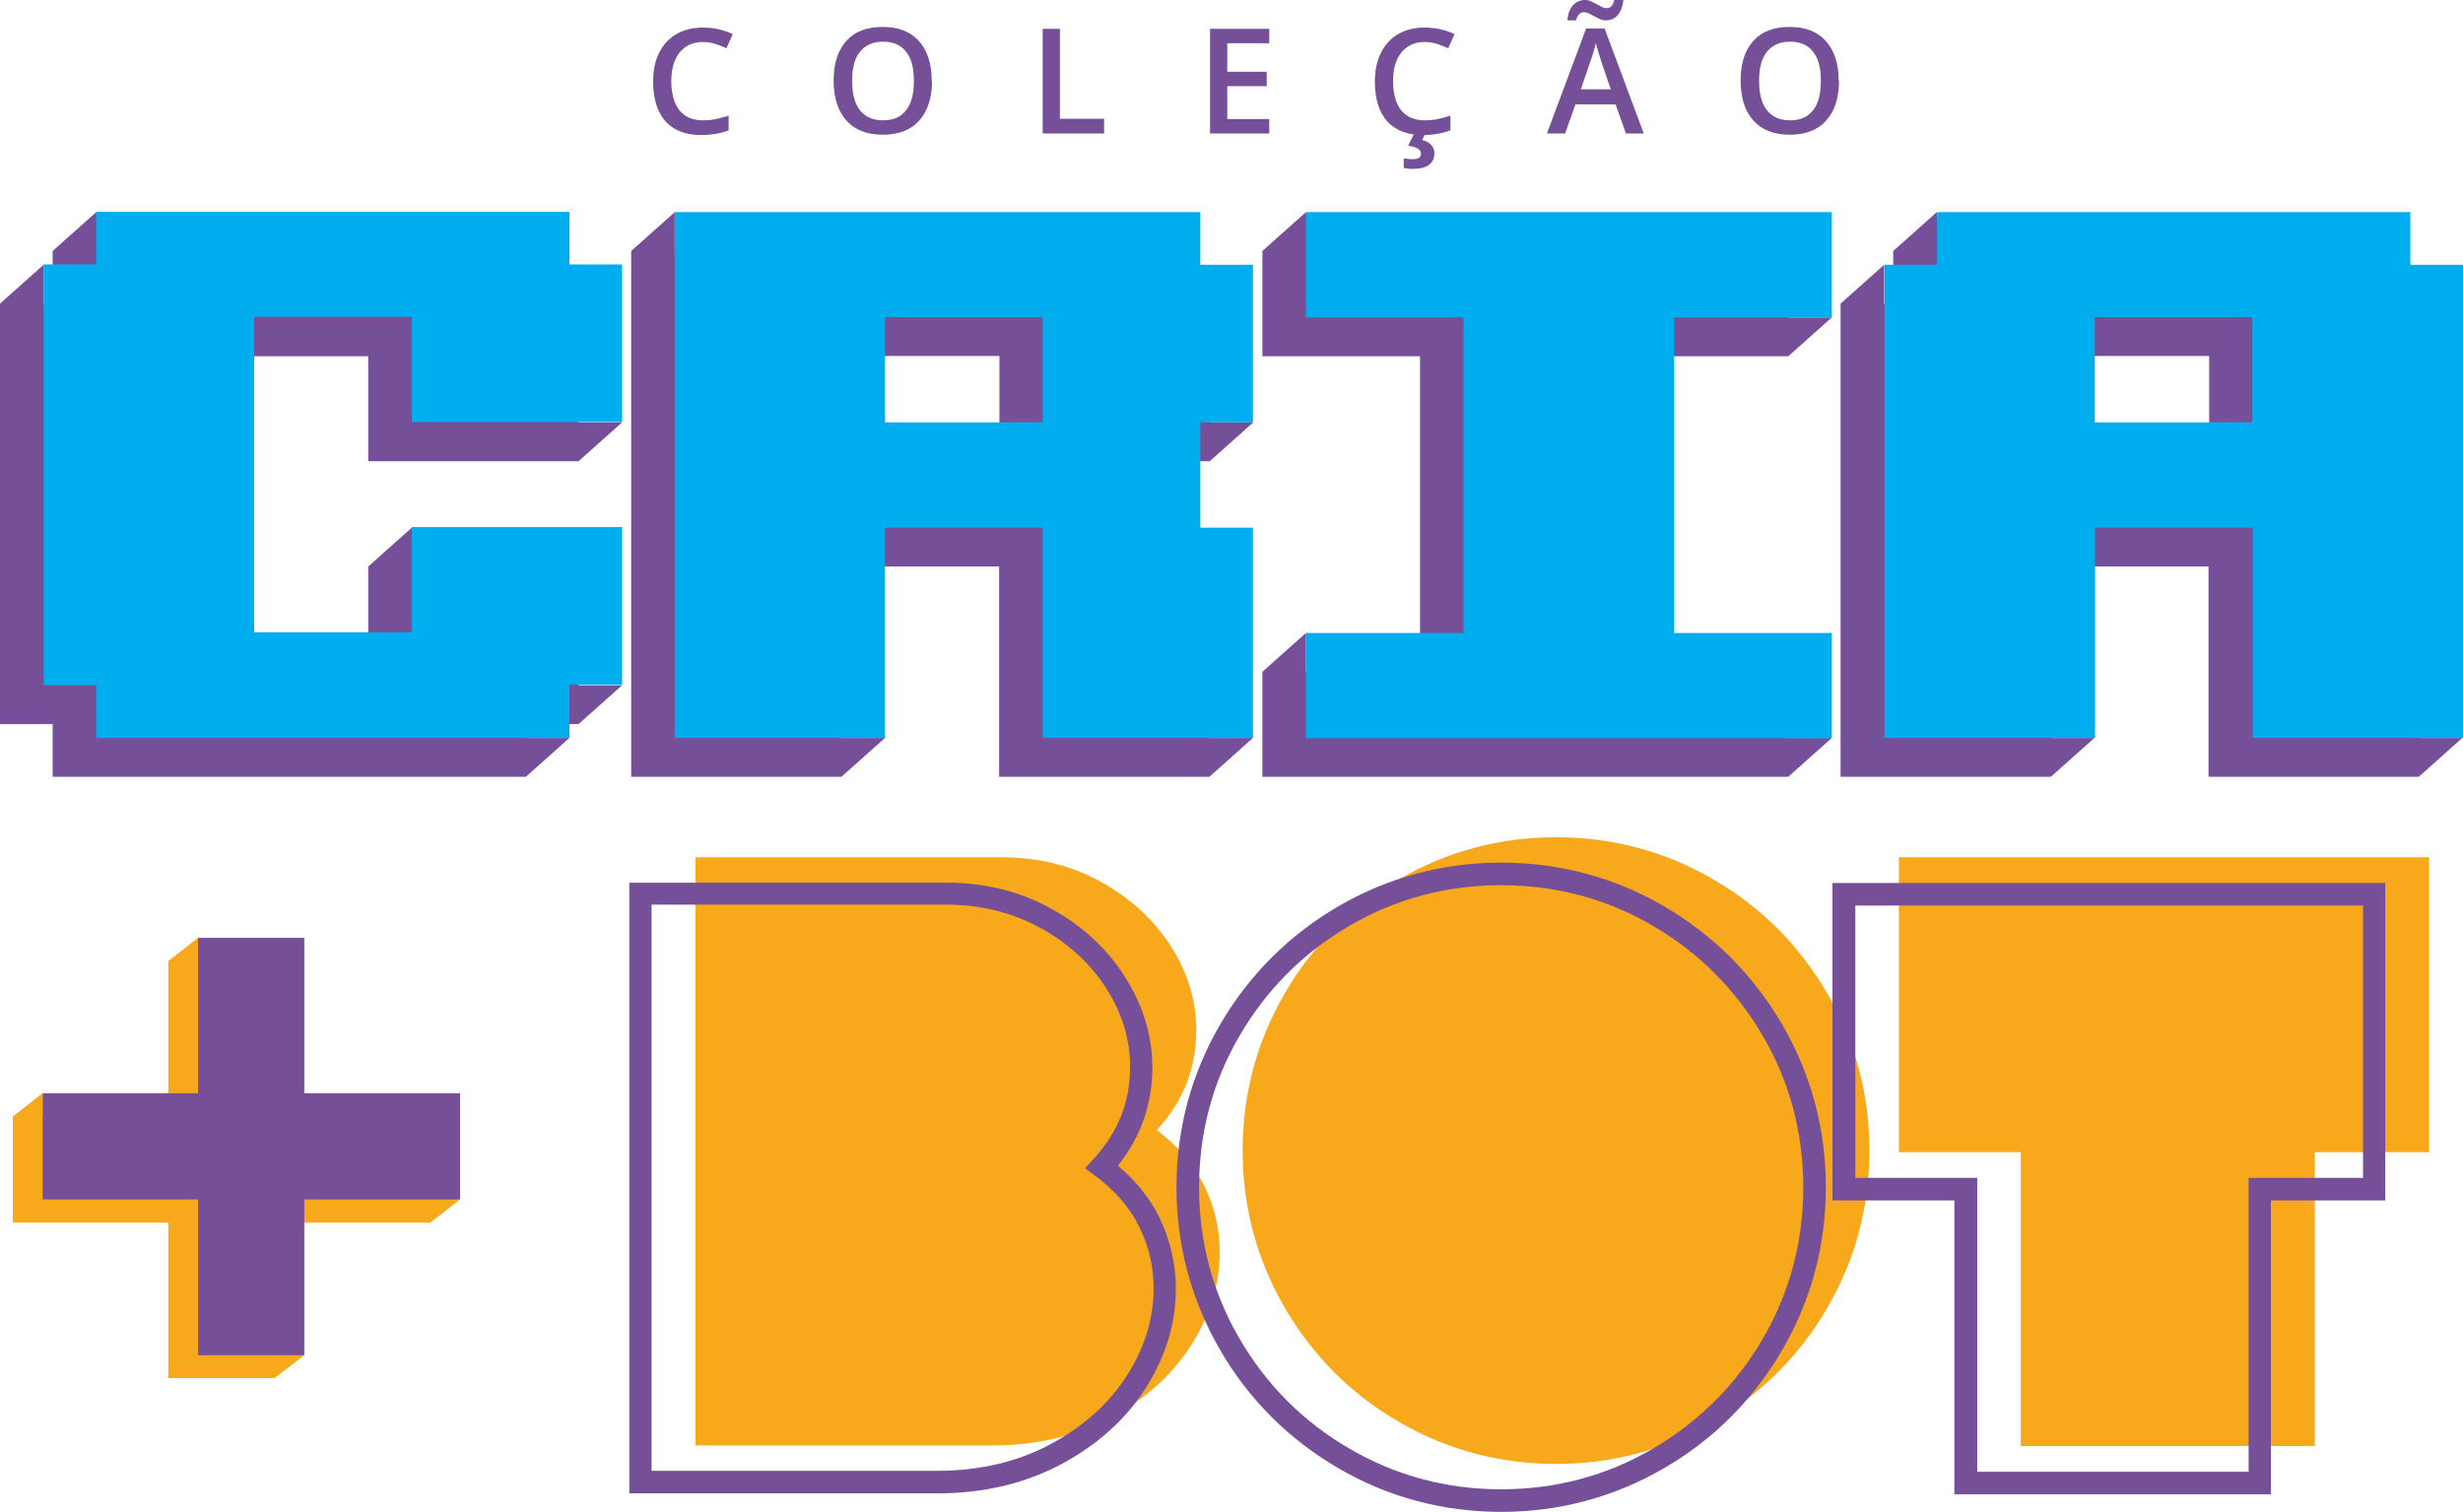
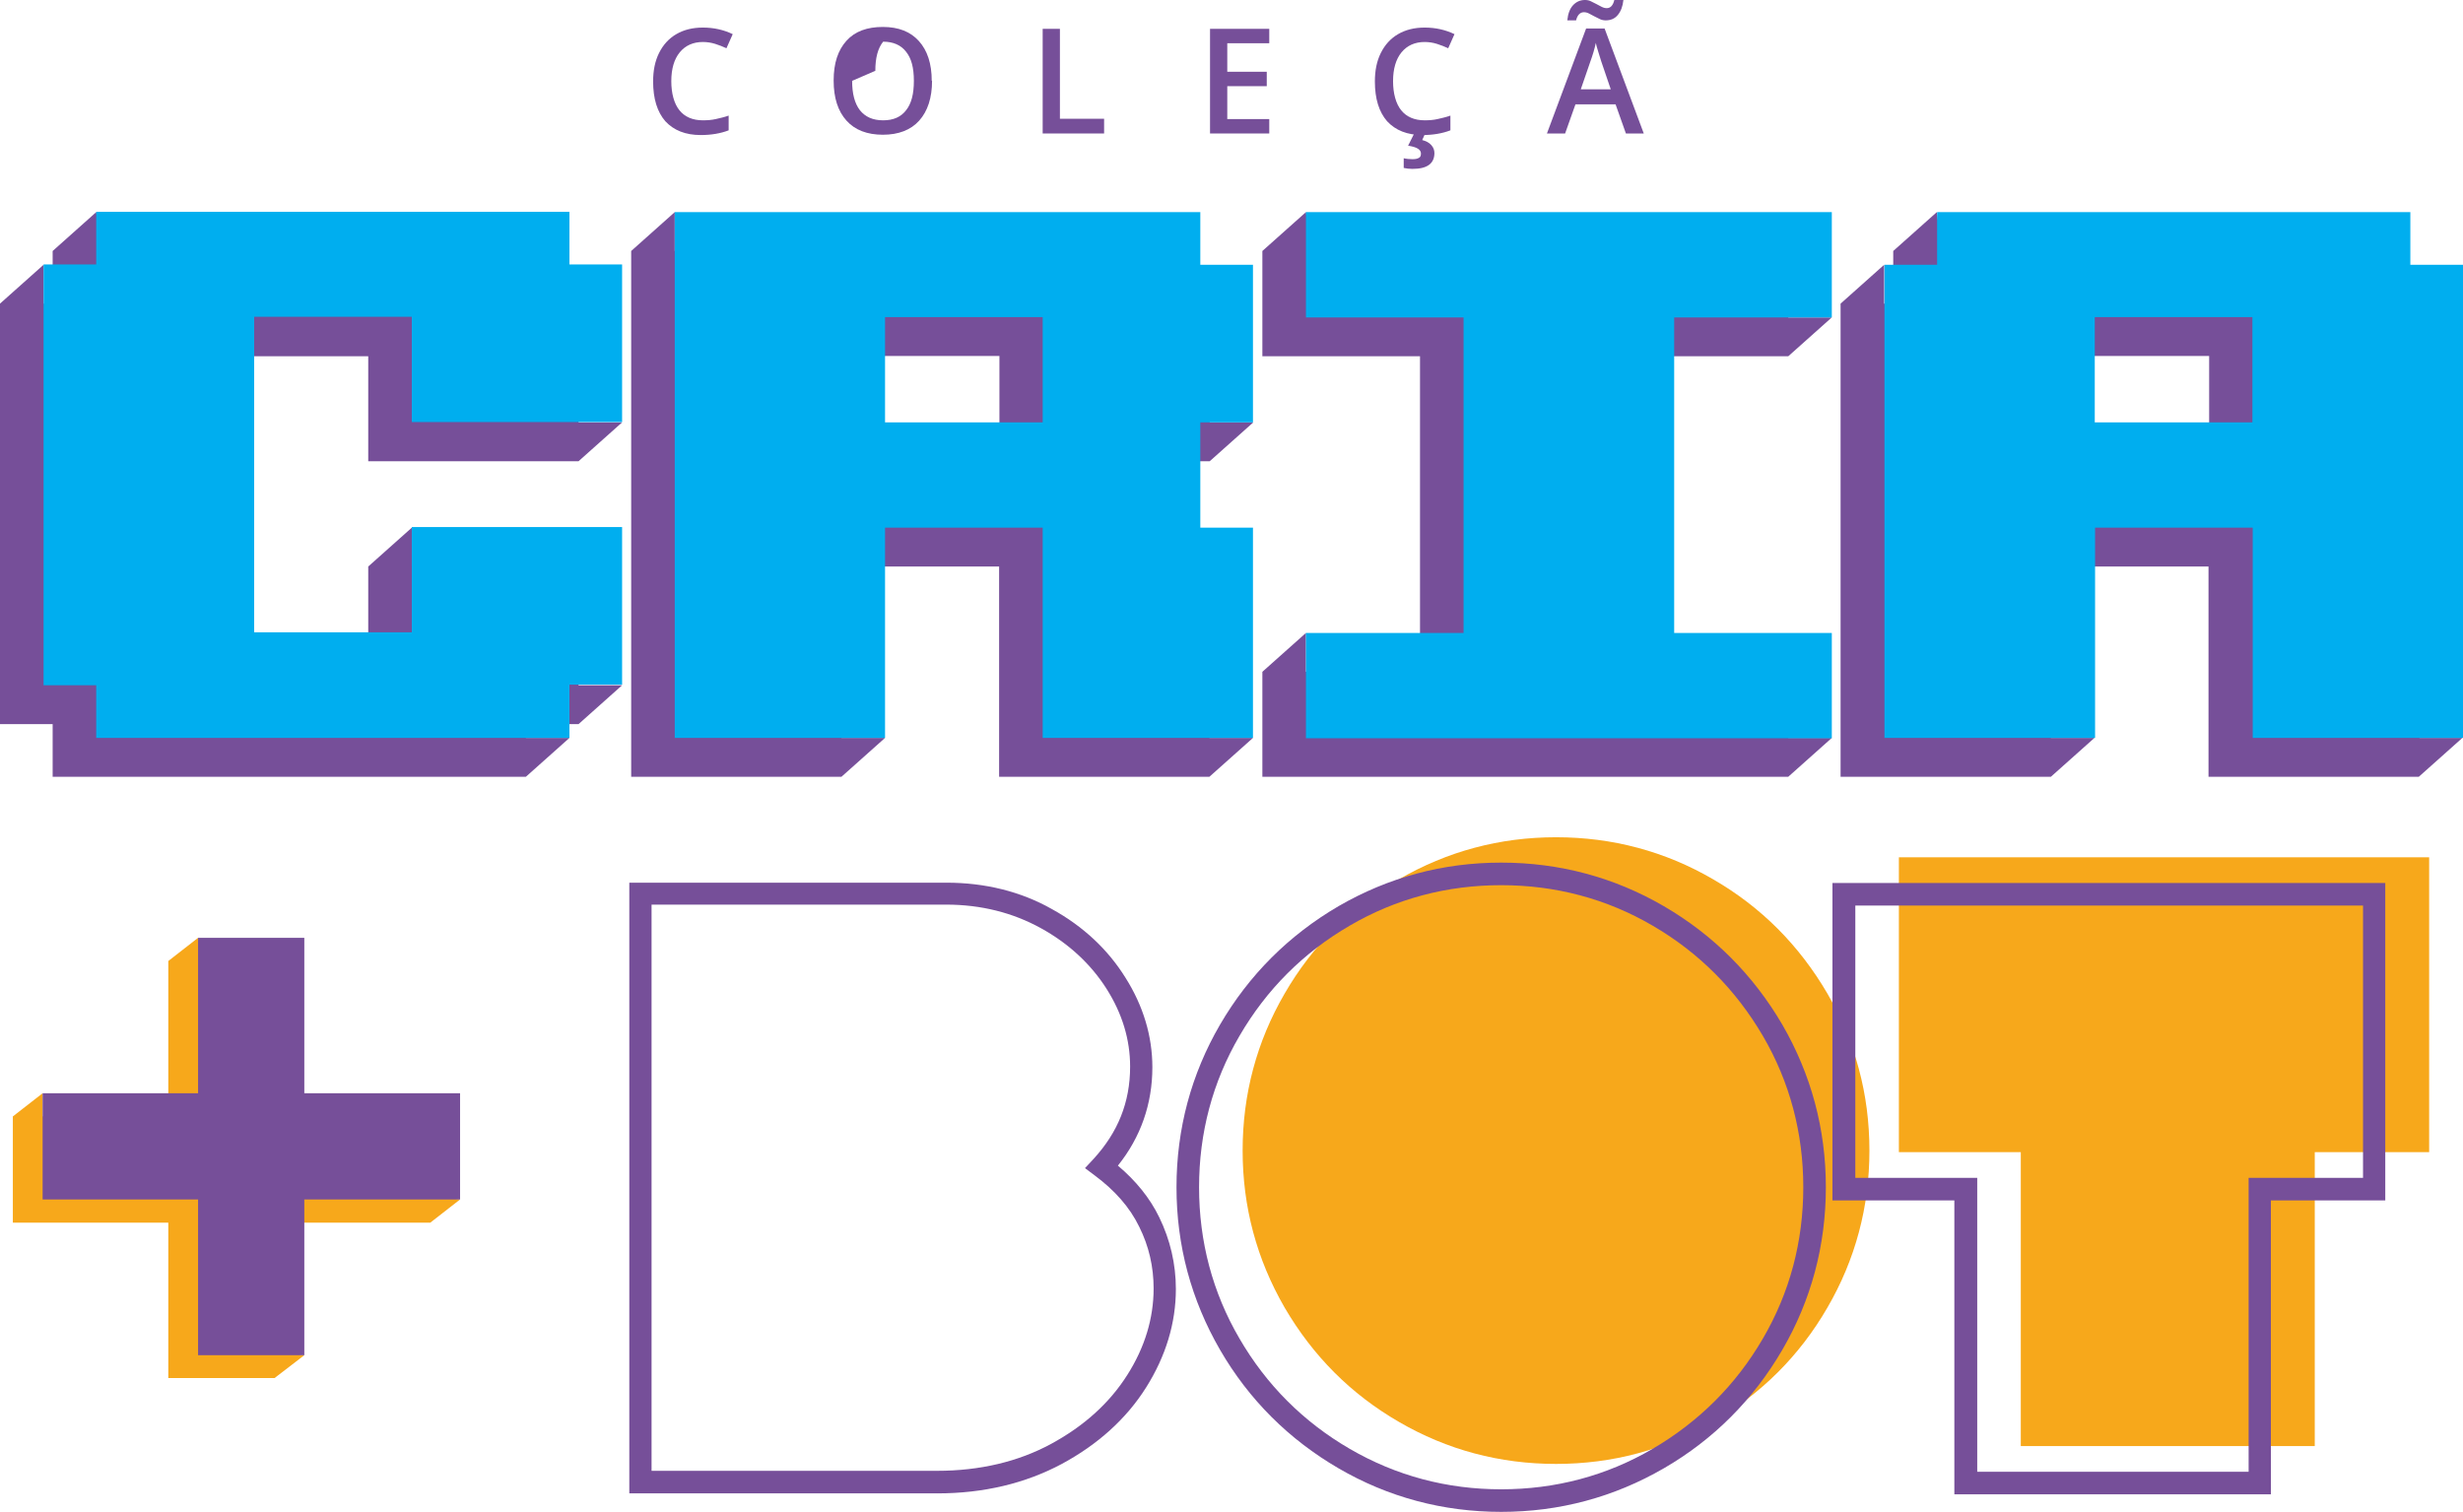
<svg xmlns="http://www.w3.org/2000/svg" height="48.25" viewBox="0 0 78.59 48.25" width="78.59">
  <g>
    <path d="m22.43,1.34c-.31,0-.56.11-.74.33-.18.22-.27.53-.27.92s.09.72.26.93.42.32.75.32c.14,0,.28-.01.41-.04.13-.03.27-.06.41-.11v.47c-.26.1-.56.15-.89.15-.49,0-.86-.15-1.13-.44-.26-.3-.39-.72-.39-1.27,0-.35.06-.65.19-.91.13-.26.31-.46.55-.6s.52-.21.85-.21c.34,0,.66.07.95.21l-.2.45c-.11-.05-.23-.1-.36-.14-.13-.04-.26-.06-.4-.06Z" fill="#764f99" />
-     <path d="m29.74,2.58c0,.54-.14.97-.41,1.27s-.66.45-1.16.45-.89-.15-1.16-.45-.41-.72-.41-1.28.14-.97.41-1.27c.27-.3.66-.44,1.16-.44s.88.15,1.15.45c.27.3.41.72.41,1.27Zm-2.55,0c0,.41.08.72.25.94.17.21.41.32.74.32s.57-.11.73-.32c.17-.21.25-.52.25-.94s-.08-.72-.25-.93c-.16-.21-.41-.32-.73-.32s-.57.11-.74.32c-.17.21-.25.52-.25.93Z" fill="#764f99" />
+     <path d="m29.74,2.58c0,.54-.14.97-.41,1.27s-.66.45-1.16.45-.89-.15-1.16-.45-.41-.72-.41-1.28.14-.97.41-1.27c.27-.3.66-.44,1.16-.44s.88.15,1.15.45c.27.3.41.72.41,1.27Zm-2.55,0c0,.41.08.72.25.94.17.21.41.32.74.32s.57-.11.73-.32c.17-.21.25-.52.25-.94s-.08-.72-.25-.93c-.16-.21-.41-.32-.73-.32c-.17.21-.25.52-.25.93Z" fill="#764f99" />
    <path d="m33.27,4.26V.92h.55v2.87h1.41v.47h-1.96Z" fill="#764f99" />
    <path d="m40.5,4.26h-1.89V.92h1.89v.46h-1.34v.91h1.26v.46h-1.26v1.05h1.34v.46Z" fill="#764f99" />
    <path d="m45.46,1.34c-.31,0-.56.11-.74.33-.18.22-.27.53-.27.92s.09.72.26.93.42.32.75.32c.14,0,.28-.01.41-.04.13-.03.27-.06.41-.11v.47c-.26.1-.56.15-.89.15-.49,0-.86-.15-1.13-.44-.26-.3-.39-.72-.39-1.27,0-.35.06-.65.19-.91.13-.26.31-.46.55-.6s.52-.21.85-.21c.34,0,.66.07.95.21l-.2.45c-.11-.05-.23-.1-.36-.14-.13-.04-.26-.06-.4-.06Zm.31,3.54c0,.34-.23.51-.7.51-.1,0-.19-.01-.28-.03v-.31c.08.02.18.03.28.03.08,0,.15-.01.2-.04.05-.02.07-.07.07-.14,0-.13-.14-.21-.41-.25l.19-.38h.35l-.09.2c.12.03.22.08.29.16s.1.16.1.26Z" fill="#764f99" />
    <path d="m51.88,4.26l-.33-.93h-1.28l-.33.93h-.58l1.25-3.35h.59l1.25,3.35h-.58Zm-.64-3.61c-.06,0-.13-.01-.19-.04s-.12-.06-.18-.09-.12-.06-.17-.09c-.06-.03-.11-.04-.16-.04-.12,0-.21.09-.25.26h-.28c.02-.21.08-.37.18-.48s.23-.17.38-.17c.07,0,.13.01.19.04.06.03.12.06.18.09.06.03.12.06.17.09.06.03.11.04.16.04.12,0,.2-.09.24-.26h.29c-.02.2-.08.36-.18.48-.1.12-.23.17-.39.17Zm.16,2.21l-.31-.91c-.02-.06-.05-.16-.09-.29-.04-.13-.07-.23-.08-.29-.04.19-.1.39-.18.61l-.3.87h.97Z" fill="#764f99" />
-     <path d="m58.68,2.58c0,.54-.14.97-.41,1.27s-.66.45-1.16.45-.89-.15-1.16-.45-.41-.72-.41-1.28.14-.97.41-1.27c.27-.3.66-.44,1.16-.44s.88.15,1.15.45c.27.3.41.72.41,1.27Zm-2.55,0c0,.41.08.72.25.94.17.21.41.32.74.32s.57-.11.73-.32c.17-.21.25-.52.25-.94s-.08-.72-.25-.93c-.16-.21-.41-.32-.73-.32s-.57.11-.74.32c-.17.21-.25.52-.25.93Z" fill="#764f99" />
-     <path d="m31.95,27.36c1.18,0,2.24.26,3.19.79.95.53,1.69,1.22,2.23,2.06.54.85.8,1.74.8,2.67,0,1.22-.42,2.28-1.26,3.19.68.5,1.18,1.09,1.51,1.76.33.67.5,1.38.5,2.13,0,1.02-.3,2-.9,2.95-.6.95-1.45,1.72-2.56,2.32-1.11.6-2.38.9-3.81.9h-9.46s0-18.77,0-18.77h9.76Z" fill="#f7a81b" />
    <path d="m54.66,28.06c1.54.89,2.75,2.11,3.65,3.65.89,1.54,1.34,3.21,1.34,5.01s-.45,3.48-1.34,5.01c-.89,1.54-2.11,2.75-3.65,3.65-1.54.89-3.21,1.34-5.01,1.34s-3.48-.45-5.01-1.34c-1.54-.89-2.75-2.11-3.65-3.65-.89-1.54-1.34-3.21-1.34-5.01s.45-3.48,1.34-5.01c.89-1.54,2.11-2.75,3.65-3.65,1.54-.89,3.21-1.34,5.01-1.34s3.48.45,5.01,1.34Z" fill="#f7a81b" />
    <path d="m73.86,46.15h-9.38s0-9.38,0-9.38h-3.89s0-9.41,0-9.41h16.92s0,9.41,0,9.41h-3.65v9.38Z" fill="#f7a81b" />
    <path d="m29.9,47.66h-9.82v-19.49h10.12c1.23,0,2.37.28,3.36.84,1,.55,1.79,1.29,2.35,2.19.57.9.86,1.87.86,2.86,0,1.17-.37,2.23-1.1,3.14.57.48,1.02,1.03,1.32,1.65.35.72.53,1.49.53,2.29,0,1.08-.32,2.14-.95,3.14-.63,1-1.54,1.82-2.69,2.44-1.16.62-2.49.94-3.98.94Zm-9.11-.72h9.11c1.36,0,2.59-.29,3.64-.86,1.05-.57,1.86-1.3,2.43-2.2.56-.88.84-1.81.84-2.76,0-.69-.15-1.35-.46-1.97-.3-.62-.78-1.16-1.41-1.63l-.32-.24.27-.29c.78-.85,1.17-1.81,1.17-2.95,0-.86-.25-1.69-.75-2.48-.5-.79-1.21-1.45-2.1-1.94-.89-.49-1.9-.75-3.02-.75h-9.4v18.05Z" fill="#764f99" />
    <path d="m47.9,48.25c-1.86,0-3.61-.47-5.19-1.39-1.58-.92-2.86-2.19-3.78-3.78s-1.39-3.33-1.39-5.19.47-3.61,1.39-5.19c.92-1.58,2.19-2.85,3.78-3.78,1.59-.92,3.33-1.39,5.19-1.39s3.61.47,5.19,1.39h0c1.58.92,2.85,2.19,3.78,3.78.92,1.59,1.39,3.33,1.39,5.19s-.47,3.61-1.39,5.19c-.92,1.58-2.19,2.86-3.78,3.78-1.59.92-3.33,1.39-5.19,1.39Zm0-20c-1.73,0-3.36.43-4.83,1.29-1.48.86-2.66,2.04-3.52,3.52-.86,1.47-1.29,3.1-1.29,4.83s.43,3.36,1.29,4.83c.86,1.48,2.04,2.66,3.52,3.52s3.1,1.29,4.83,1.29,3.36-.43,4.83-1.29c1.47-.86,2.66-2.04,3.52-3.52.86-1.47,1.29-3.1,1.29-4.83s-.43-3.36-1.29-4.83c-.86-1.47-2.04-2.66-3.52-3.52-1.47-.86-3.1-1.29-4.83-1.29Z" fill="#764f99" />
    <path d="m72.46,47.69h-10.1v-9.38h-3.89v-10.13h17.64v10.13h-3.65v9.38Zm-9.38-.72h8.67v-9.38h3.65v-8.69h-16.2v8.69h3.89v9.38Z" fill="#764f99" />
    <path d="M18.46 14.72L19.85 13.48 18.46 13.48 18.46 9.69 16.78 9.69 16.78 8.01 6.71 8.01 3.25 8.01 3.07 6.77 1.68 8.01 1.68 9.69 1.39 9.69 1.39 8.45 0 9.69 0 23.11 1.68 23.11 1.68 24.79 16.78 24.79 18.17 23.55 16.78 23.55 16.78 23.11 18.46 23.11 19.85 21.87 18.46 21.87 18.46 18.08 16.78 18.08 13.14 18.08 13.14 16.84 11.75 18.08 11.75 21.44 6.71 21.44 6.71 11.37 11.75 11.37 11.75 14.72 18.46 14.72z" fill="#764f99" />
    <path d="m38.6,14.72l1.39-1.24h-1.39v-3.79h-1.68v-1.68h-15.39v-1.24l-1.39,1.24v16.78h6.71l1.39-1.24h-1.39v-5.47h5.03v6.71h6.71l1.39-1.24h-1.39v-5.47h-1.68v-3.36h1.68Zm-6.71,0h-5.03v-3.36h5.03v3.36Z" fill="#764f99" />
    <path d="M57.06 11.37L58.45 10.13 57.06 10.13 57.06 8.01 41.87 8.01 41.67 6.77 40.28 8.01 40.28 11.37 45.31 11.37 45.31 21.44 41.67 21.44 41.67 20.2 40.28 21.44 40.28 24.79 57.06 24.79 58.45 23.55 57.06 23.55 57.06 21.44 52.03 21.44 52.03 11.37 57.06 11.37z" fill="#764f99" />
    <path d="m77.2,23.55v-13.86h-1.68v-1.68h-13.56l-.16-1.24-1.39,1.24v1.68h-.29v-1.24l-1.39,1.24v15.1h6.71l1.39-1.24h-1.39v-5.47h5.03v6.71h6.71l1.39-1.24h-1.39Zm-6.71-8.83h-5.03v-3.36h5.03v3.36Z" fill="#764f99" />
    <path d="m18.17,23.55H3.07s0-1.68,0-1.68h-1.68s0-13.43,0-13.43h1.68v-1.68s5.03,0,5.03,0h10.07s0,1.68,0,1.68h1.68s0,5.03,0,5.03h-6.71s0-3.36,0-3.36h-5.03v10.07h5.03v-3.36s5.03,0,5.03,0h1.68s0,5.03,0,5.03h-1.68v1.68Z" fill="#00aeef" />
    <path d="m28.24,23.55h-6.71s0-16.78,0-16.78h6.71s5.03,0,5.03,0h5.03s0,1.68,0,1.68h1.68s0,5.03,0,5.03h-1.68v3.36h1.68s0,6.71,0,6.71h-6.71s0-6.71,0-6.71h-5.03v6.71Zm0-10.07h5.03v-3.36h-5.03v3.36Z" fill="#00aeef" />
    <path d="m41.67,6.77h16.78s0,3.36,0,3.36h-5.03v10.07h5.03s0,3.36,0,3.36h-16.78s0-3.36,0-3.36h5.03v-10.07h-5.03s0-3.36,0-3.36Z" fill="#00aeef" />
    <path d="m66.84,23.55h-6.71s0-15.1,0-15.1h1.68v-1.68s10.07,0,10.07,0h5.03s0,1.68,0,1.68h1.68s0,15.1,0,15.1h-6.71s0-6.71,0-6.71h-5.03v6.71Zm0-10.07h5.03v-3.36h-5.03v3.36Z" fill="#00aeef" />
    <path d="M13.73 39.02L14.68 38.28 13.73 38.13 13.73 35.63 8.76 35.63 8.76 30.67 6.49 30.67 6.32 29.93 5.37 30.67 5.37 35.63 1.36 35.63 1.36 34.89 0.41 35.63 0.41 39.02 5.37 39.02 5.37 43.98 8.76 43.98 9.71 43.25 8.76 43.11 8.76 39.02 13.73 39.02z" fill="#f7a81b" />
    <path d="M14.68 34.89L9.71 34.89 9.71 29.93 6.32 29.93 6.32 34.89 1.36 34.89 1.36 38.28 6.32 38.28 6.32 43.25 9.71 43.25 9.71 38.28 14.68 38.28 14.68 34.89z" fill="#764f99" />
  </g>
</svg>